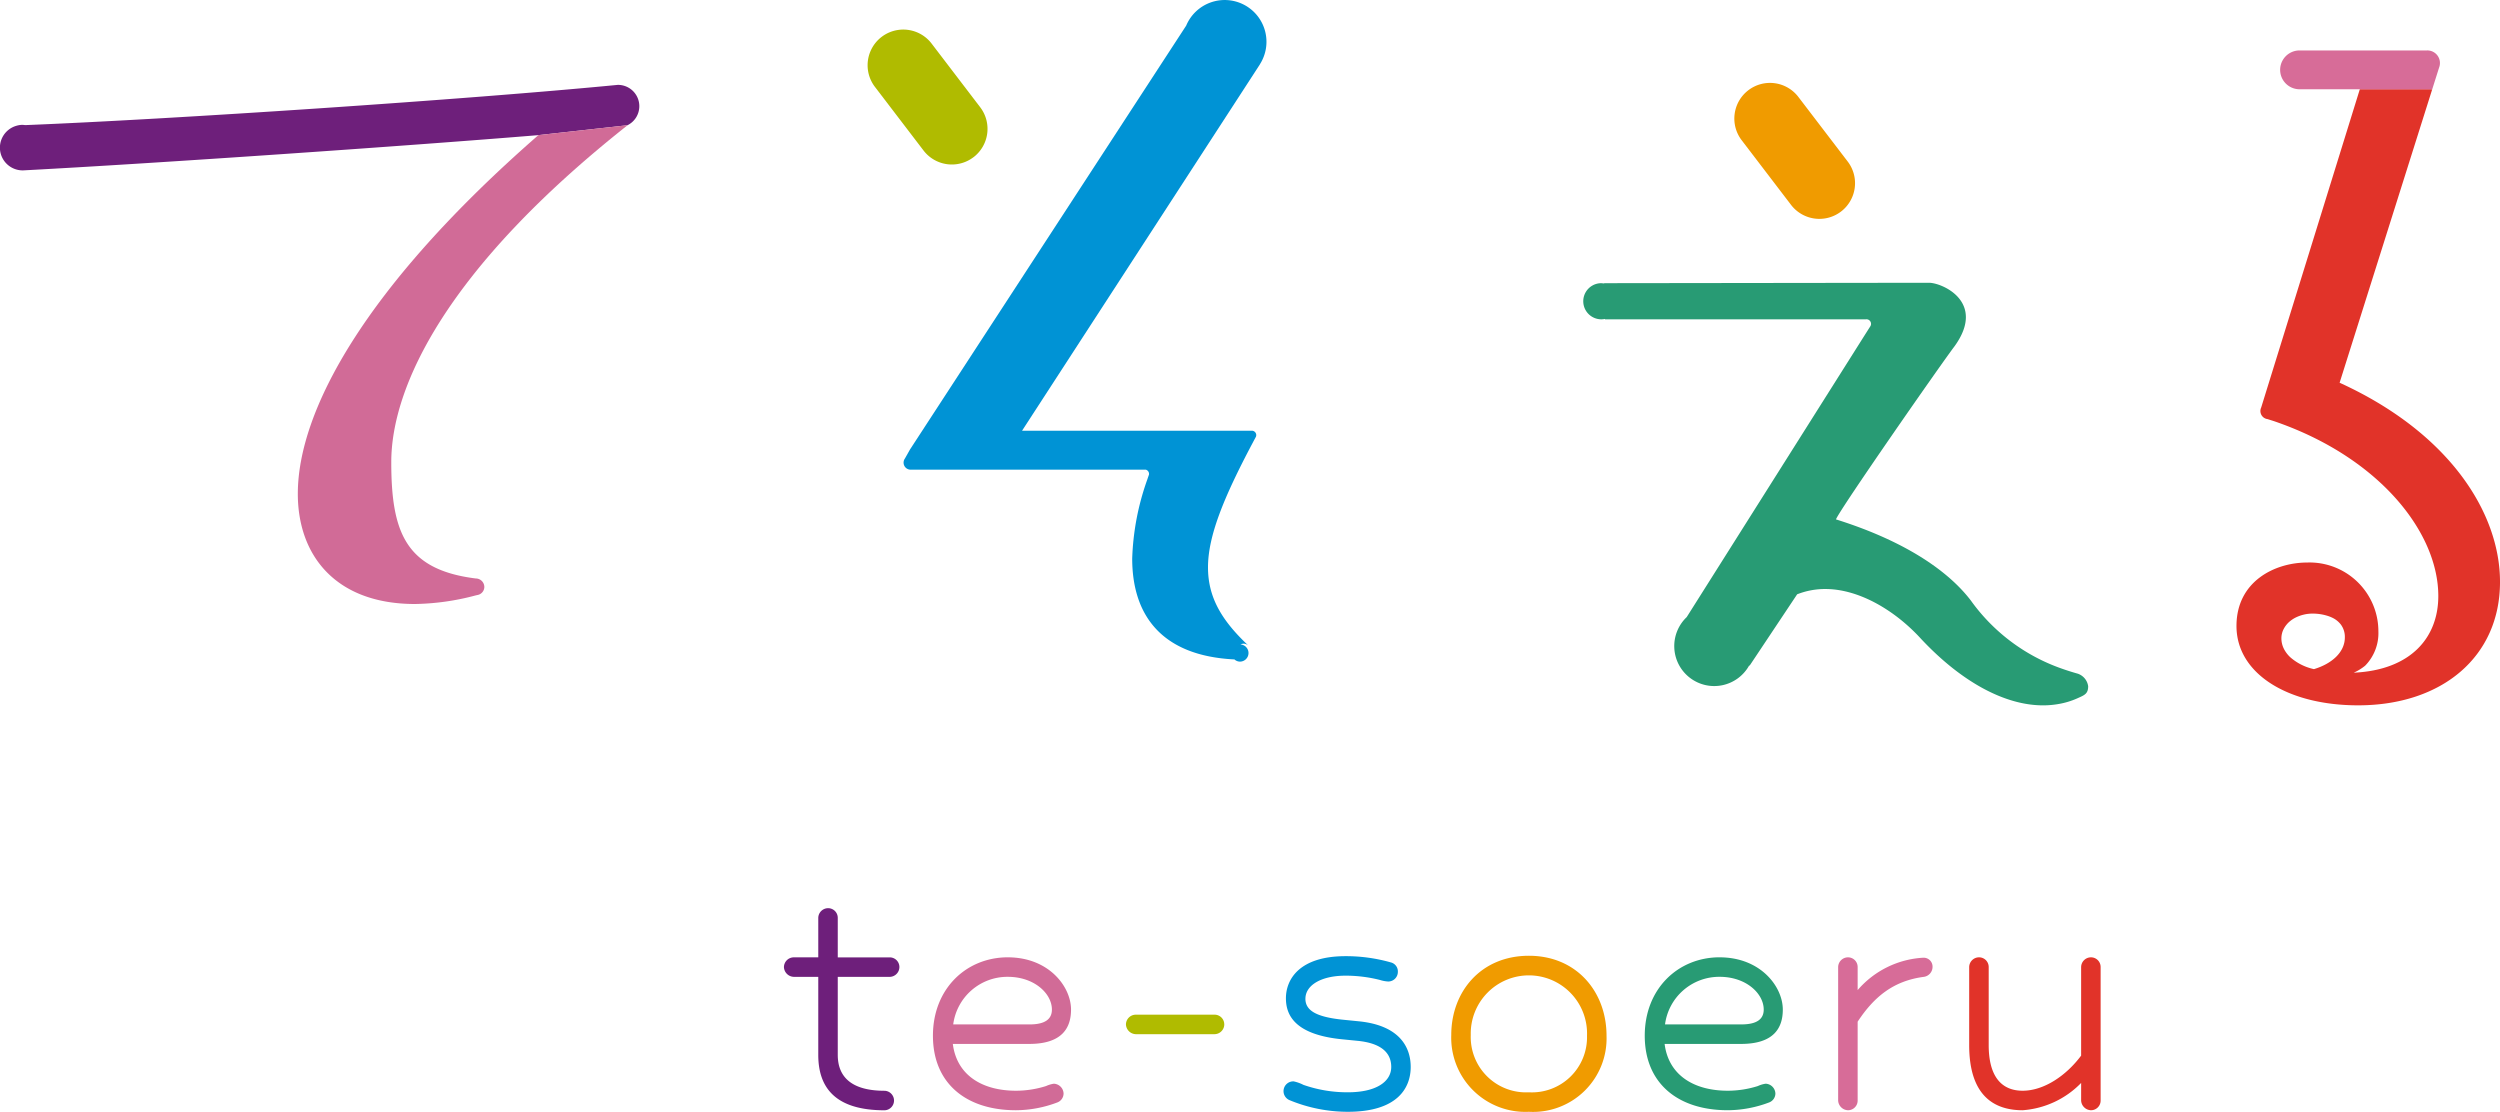
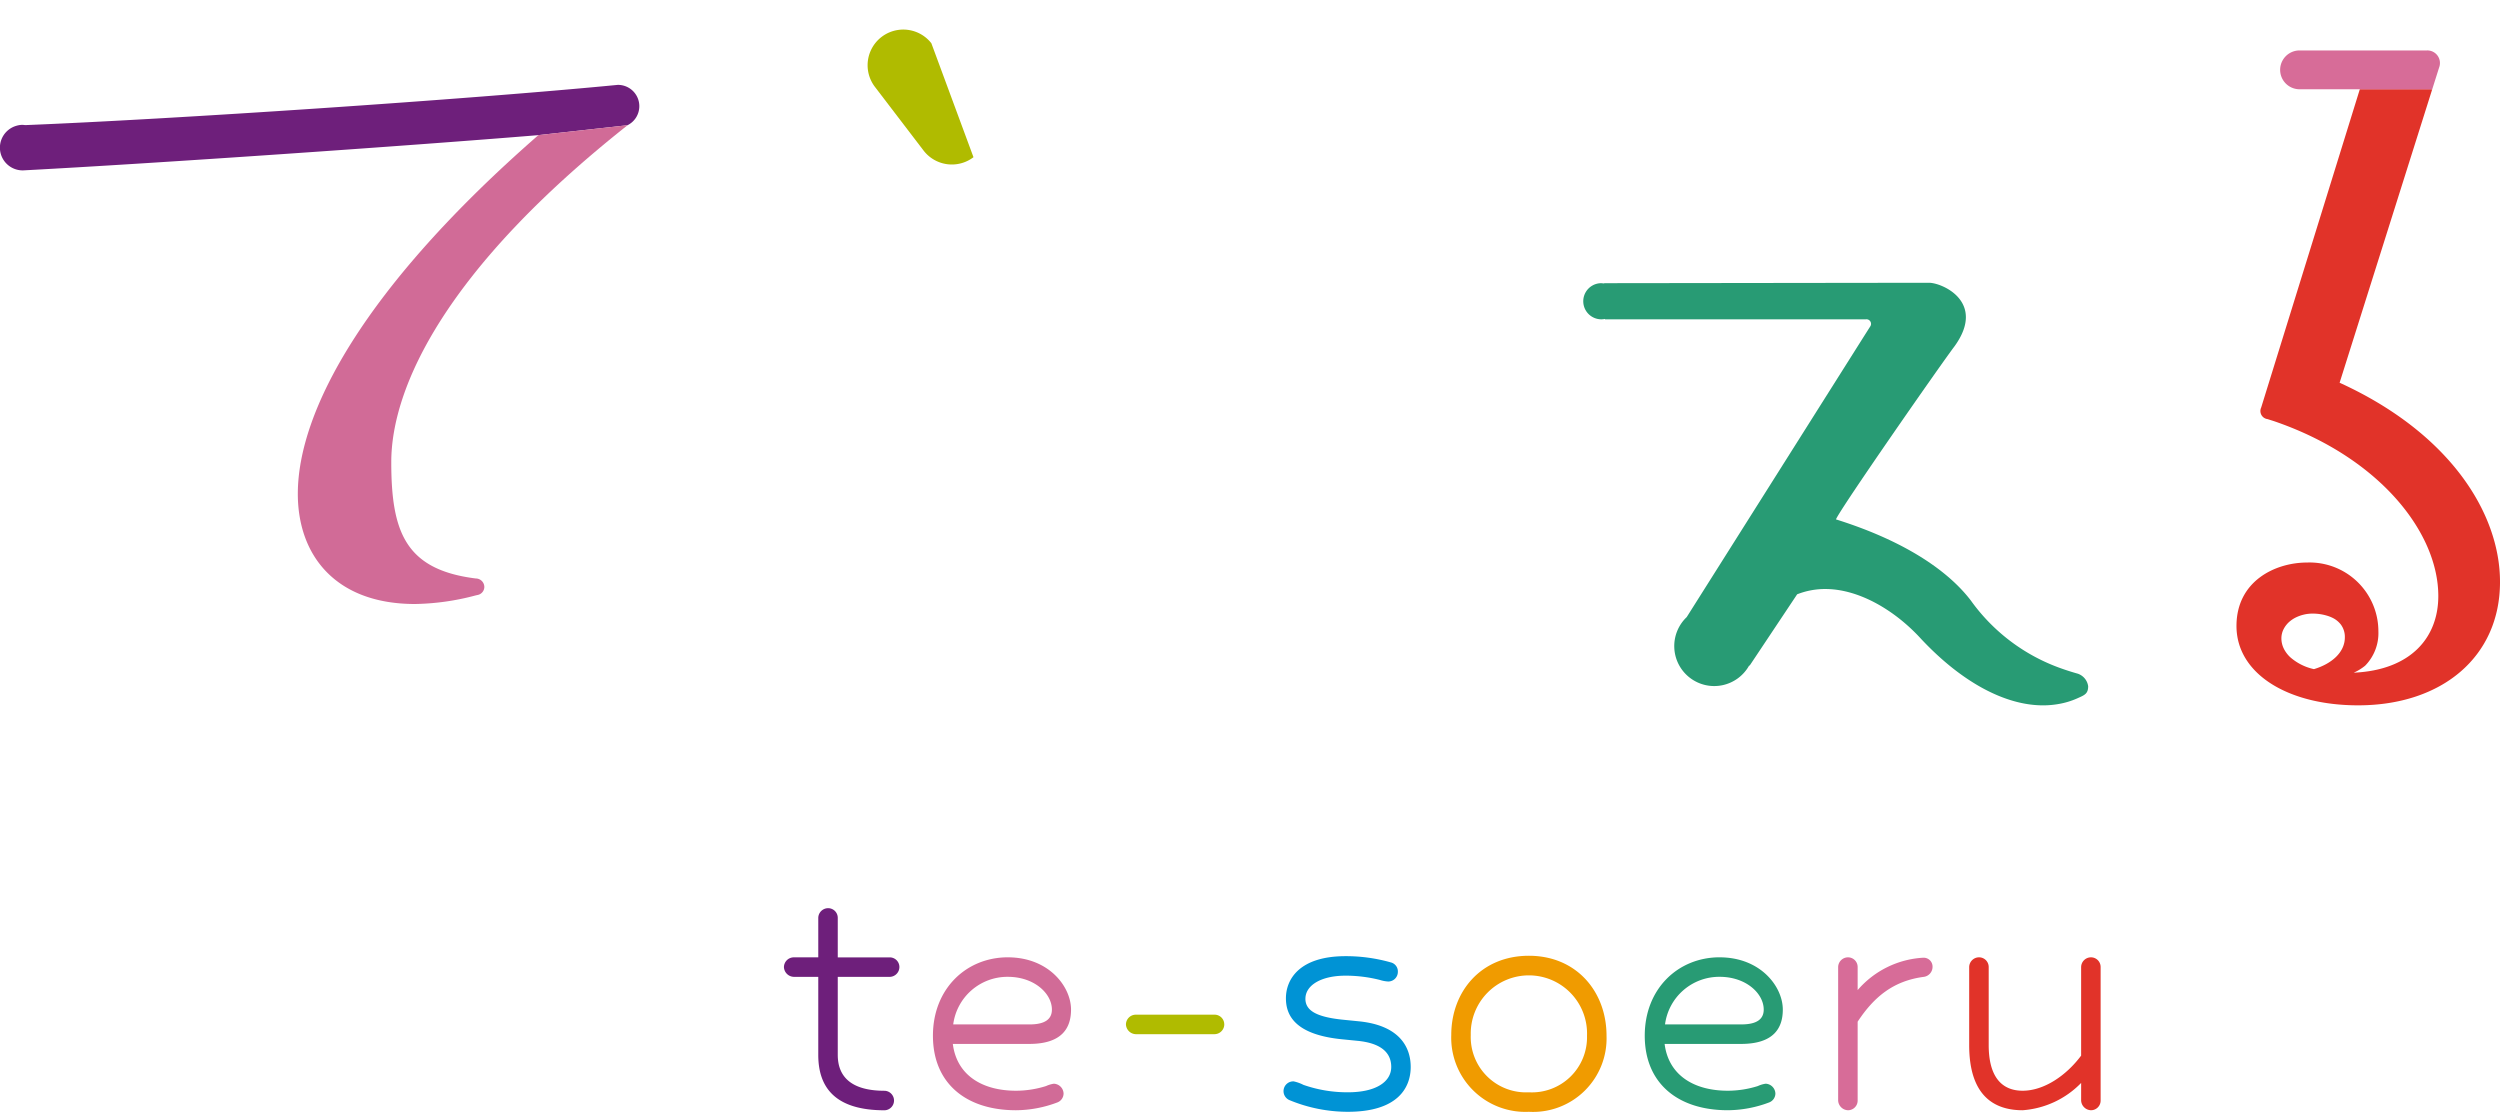
<svg xmlns="http://www.w3.org/2000/svg" id="グループ_371" data-name="グループ 371" width="252.829" height="112.439" viewBox="0 0 252.829 112.439">
  <defs>
    <clipPath id="clip-path">
      <rect id="長方形_616" data-name="長方形 616" width="252.829" height="112.439" fill="none" />
    </clipPath>
  </defs>
  <g id="グループ_363" data-name="グループ 363" clip-path="url(#clip-path)">
-     <path id="パス_2084" data-name="パス 2084" d="M163.3,19.828a3.607,3.607,0,1,0,5.733-4.378l-4.939-6.467a3.607,3.607,0,1,0-5.733,4.378Z" transform="translate(17.803 0.854)" fill="#f09b00" />
    <path id="パス_2085" data-name="パス 2085" d="M193.942,65.246q-.89-.249-1.724-.545a19.02,19.02,0,0,1-9.156-6.877c-2.135-2.795-6.33-5.906-13.638-8.2.415-1.054,10.747-15.881,11.988-17.5,3.239-4.477-1.244-6.428-2.575-6.428s-21.9.028-32.853.041v.029l-.288-.029a1.827,1.827,0,1,0,0,3.654,1.807,1.807,0,0,0,.374-.039v.039h26.382a.463.463,0,0,1,.426.74l-.5.788L154.329,59.508a4.042,4.042,0,1,0,6.32,4.889l.041.022L165.5,57.2a7.724,7.724,0,0,1,2.851-.534c3.388,0,7.042,2.138,9.715,5.079,4.191,4.457,8.557,6.687,12.3,6.687a9.133,9.133,0,0,0,1.823-.184,7.931,7.931,0,0,0,1.792-.593c.63-.276.95-.445.95-1.161a1.569,1.569,0,0,0-1-1.247" transform="translate(16.249 2.902)" fill="#289b74" />
-     <path id="パス_2086" data-name="パス 2086" d="M89.549,15.6a3.606,3.606,0,0,0,.678-5.055L85.288,4.074a3.607,3.607,0,0,0-5.733,4.378l4.939,6.466a3.606,3.606,0,0,0,5.055.679" transform="translate(8.902 0.3)" fill="#b0bb00" />
-     <path id="パス_2087" data-name="パス 2087" d="M118.111,6.557l.042-.065-.006,0a4.224,4.224,0,1,0-7.46-3.9L82.758,45.454l-.515.914a.712.712,0,0,0,.5,1.127H106.59a.447.447,0,0,1,.336.5c-.057.165-.116.331-.17.494a26.114,26.114,0,0,0-1.528,8c0,5.7,2.945,9.836,10.337,10.2a.864.864,0,0,0,.569.223.87.87,0,0,0,.042-1.738.81.81,0,0,1,.344-.081.78.78,0,0,1,.444.184c-2.7-2.544-4.071-4.868-4.071-7.9,0-3.145,1.557-7,4.485-12.528.119-.225.237-.447.361-.677a.447.447,0,0,0-.358-.611H94.087L118.075,6.614Z" transform="translate(9.274)" fill="#0093d5" />
+     <path id="パス_2086" data-name="パス 2086" d="M89.549,15.6L85.288,4.074a3.607,3.607,0,0,0-5.733,4.378l4.939,6.466a3.606,3.606,0,0,0,5.055.679" transform="translate(8.902 0.3)" fill="#b0bb00" />
    <path id="パス_2088" data-name="パス 2088" d="M64.655,9.869A2.155,2.155,0,0,0,62.5,7.713l-.024,0v0C47.15,9.2,17.212,11.2,2.556,11.781L2.3,11.755a2.285,2.285,0,0,0-.49.055h-.04v.011A2.3,2.3,0,0,0,2.3,16.361l.027,0c13.553-.716,39.2-2.5,52.12-3.565l9.008-1a2.146,2.146,0,0,0,1.2-1.919" transform="translate(0 0.871)" fill="#6e1f7b" />
    <path id="パス_2089" data-name="パス 2089" d="M51.394,12.379c-17.558,15.332-24.332,27.9-24.332,36.279,0,6.239,3.833,11.141,11.854,11.141a25.112,25.112,0,0,0,6.1-.861l.184-.043a.842.842,0,0,0,.725-.809.869.869,0,0,0-.869-.869c-7.131-.891-8.543-4.726-8.543-11.768,0-7.577,5.514-19.522,23.875-34.051l0-.009.022-.013Z" transform="translate(3.057 1.285)" fill="#d16b97" />
    <path id="パス_2090" data-name="パス 2090" d="M213.656,37.791l9.353-29.637-.046-.046h-2.246a2.134,2.134,0,0,0,.873.188,2.134,2.134,0,0,1-.873-.188H215.7l-9.62,31.04-.356,1.15a.824.824,0,0,0,.639,1.17c.652.207.594.184,1.1.363,10.336,3.685,16.174,11.157,16.174,17.532,0,4.188-2.763,7.486-8.556,7.752a5.1,5.1,0,0,0,1.16-.712,4.7,4.7,0,0,0,1.336-3.476,6.961,6.961,0,0,0-7.219-6.953c-3.21,0-7.132,1.872-7.132,6.417,0,4.815,5.17,8.024,12.3,8.024,8.468,0,14.351-4.9,14.351-12.482,0-6.951-5.079-15.064-16.22-20.143m-7.112,1.078a1.523,1.523,0,0,1,.55-.1,1.523,1.523,0,0,0-.55.1m4.526,27.889A5.36,5.36,0,0,1,208.72,65.6a3.051,3.051,0,0,1-.7-.9,2.38,2.38,0,0,1-.252-1.064,2.048,2.048,0,0,1,.238-.953,2.519,2.519,0,0,1,.663-.8,3.089,3.089,0,0,1,.467-.308,3.866,3.866,0,0,1,1.839-.437,5.041,5.041,0,0,1,1.368.2,3.54,3.54,0,0,1,.538.2,2.384,2.384,0,0,1,.916.728,2.106,2.106,0,0,1,.388,1.279c0,1.516-1.338,2.673-3.12,3.208" transform="translate(22.953 0.916)" fill="#e13329" />
    <path id="パス_2091" data-name="パス 2091" d="M219.627,8.066a2.157,2.157,0,0,0,.647.441h2.246l.046.045.186-.59.521-1.647a1.274,1.274,0,0,0-1.259-1.731h-12.9a1.963,1.963,0,0,0,.006,3.925l.033,0h11.124a2.157,2.157,0,0,1-.647-.441" transform="translate(23.397 0.518)" fill="#d76c98" />
    <path id="パス_2092" data-name="パス 2092" d="M208.231,59.858a3.042,3.042,0,0,1-.694-.9,3.042,3.042,0,0,0,.694.9" transform="translate(23.44 6.659)" fill="#1a1311" />
    <path id="パス_2093" data-name="パス 2093" d="M210.513,60.924a5.36,5.36,0,0,1-2.351-1.157,5.36,5.36,0,0,0,2.351,1.157" transform="translate(23.511 6.75)" fill="#1a1311" />
    <path id="パス_2094" data-name="パス 2094" d="M210.192,55.763h0a5.123,5.123,0,0,1,1.369.2,5.123,5.123,0,0,0-1.369-.2" transform="translate(23.74 6.298)" fill="#1a1311" />
    <path id="パス_2095" data-name="パス 2095" d="M212.82,56.85a2.376,2.376,0,0,0-.915-.727,2.376,2.376,0,0,1,.915.727" transform="translate(23.934 6.339)" fill="#1a1311" />
    <path id="パス_2096" data-name="パス 2096" d="M74.707,89.469H72.222a1.03,1.03,0,0,1-.987-.986,1,1,0,0,1,.987-.986h2.485V83.511a1,1,0,0,1,.986-.986.976.976,0,0,1,.985.986V87.5h5.248a.977.977,0,0,1,.986.986,1,1,0,0,1-.986.986H76.678v7.89c0,2.406,1.619,3.629,4.734,3.629a.987.987,0,0,1,0,1.973c-4.851,0-6.705-2.17-6.705-5.6Z" transform="translate(8.046 9.321)" fill="#6e1f7b" />
    <path id="パス_2097" data-name="パス 2097" d="M92.349,86.991c4.141,0,6.391,2.959,6.391,5.286,0,1.893-.947,3.471-4.221,3.471H86.786c.394,3.156,2.958,4.734,6.391,4.734a10.146,10.146,0,0,0,3.037-.473A2.861,2.861,0,0,1,97,99.773a1.029,1.029,0,0,1,.986.986.973.973,0,0,1-.631.907,11.955,11.955,0,0,1-4.181.789c-5.049,0-8.4-2.721-8.4-7.535,0-4.773,3.392-7.93,7.575-7.93m2.208,6.786c1.578,0,2.249-.552,2.249-1.5,0-1.617-1.775-3.313-4.457-3.313a5.529,5.529,0,0,0-5.524,4.812Z" transform="translate(9.575 9.825)" fill="#d16b97" />
    <path id="パス_2098" data-name="パス 2098" d="M112.259,93.188a1,1,0,0,1-.986.986H103.3a1.03,1.03,0,0,1-.987-.986,1,1,0,0,1,.987-.986h7.969a.977.977,0,0,1,.986.986" transform="translate(11.556 10.414)" fill="#b0bb00" />
    <path id="パス_2099" data-name="パス 2099" d="M118.844,91.185c0,1.183,1.065,1.854,3.826,2.13l1.578.158c4.024.4,5.246,2.525,5.246,4.615,0,2.13-1.341,4.536-6.352,4.536a15.38,15.38,0,0,1-5.916-1.183.988.988,0,0,1,.434-1.893,4.051,4.051,0,0,1,.986.354,13.436,13.436,0,0,0,4.5.75c2.841,0,4.379-1.065,4.379-2.564,0-1.381-.947-2.406-3.431-2.643l-1.578-.157c-4.7-.474-5.642-2.407-5.642-4.142,0-1.933,1.381-4.261,6.036-4.261a16.625,16.625,0,0,1,4.576.632.938.938,0,0,1,.709.946.975.975,0,0,1-.985.986,3.425,3.425,0,0,1-.828-.157,14.072,14.072,0,0,0-3.472-.434c-2.564,0-4.063,1.026-4.063,2.327" transform="translate(13.173 9.813)" fill="#0093d5" />
    <path id="パス_2100" data-name="パス 2100" d="M139.725,102.629a7.5,7.5,0,0,1-7.851-7.772c0-4.378,3-8.008,7.851-8.008,4.812,0,7.851,3.629,7.851,8.087a7.436,7.436,0,0,1-7.851,7.693m0-1.972a5.573,5.573,0,0,0,5.877-5.721,5.881,5.881,0,1,0-11.756-.079,5.593,5.593,0,0,0,5.879,5.8" transform="translate(14.895 9.809)" fill="#f09b00" />
    <path id="パス_2101" data-name="パス 2101" d="M157.027,86.991c4.141,0,6.391,2.959,6.391,5.286,0,1.893-.947,3.471-4.221,3.471h-7.732c.394,3.156,2.958,4.734,6.391,4.734a10.146,10.146,0,0,0,3.037-.473,2.861,2.861,0,0,1,.789-.237,1.03,1.03,0,0,1,.986.986.973.973,0,0,1-.631.907,11.96,11.96,0,0,1-4.181.789c-5.049,0-8.4-2.721-8.4-7.535,0-4.773,3.392-7.93,7.575-7.93m2.208,6.786c1.578,0,2.249-.552,2.249-1.5,0-1.617-1.775-3.313-4.457-3.313a5.528,5.528,0,0,0-5.524,4.812Z" transform="translate(16.88 9.825)" fill="#289b74" />
    <path id="パス_2102" data-name="パス 2102" d="M167.03,87.978a1,1,0,0,1,.987-.986.976.976,0,0,1,.985.986v2.327a9.435,9.435,0,0,1,6.629-3.274.9.9,0,0,1,.946.908,1.022,1.022,0,0,1-.867,1.025c-3.078.4-5.049,2.012-6.708,4.536v7.97a.976.976,0,0,1-.985.986,1.031,1.031,0,0,1-.987-.986Z" transform="translate(18.865 9.825)" fill="#d76c98" />
    <path id="パス_2103" data-name="パス 2103" d="M190.259,99.694a9.168,9.168,0,0,1-5.916,2.761c-2.959,0-5.406-1.538-5.406-6.588v-7.89a1,1,0,0,1,.987-.987.978.978,0,0,1,.986.987v7.89c0,3.235,1.341,4.615,3.432,4.615,2.169,0,4.417-1.538,5.916-3.55V87.978a1,1,0,0,1,.987-.987.977.977,0,0,1,.985.987v13.491a.976.976,0,0,1-.985.986,1.03,1.03,0,0,1-.987-.986Z" transform="translate(20.21 9.825)" fill="#e13329" />
  </g>
</svg>